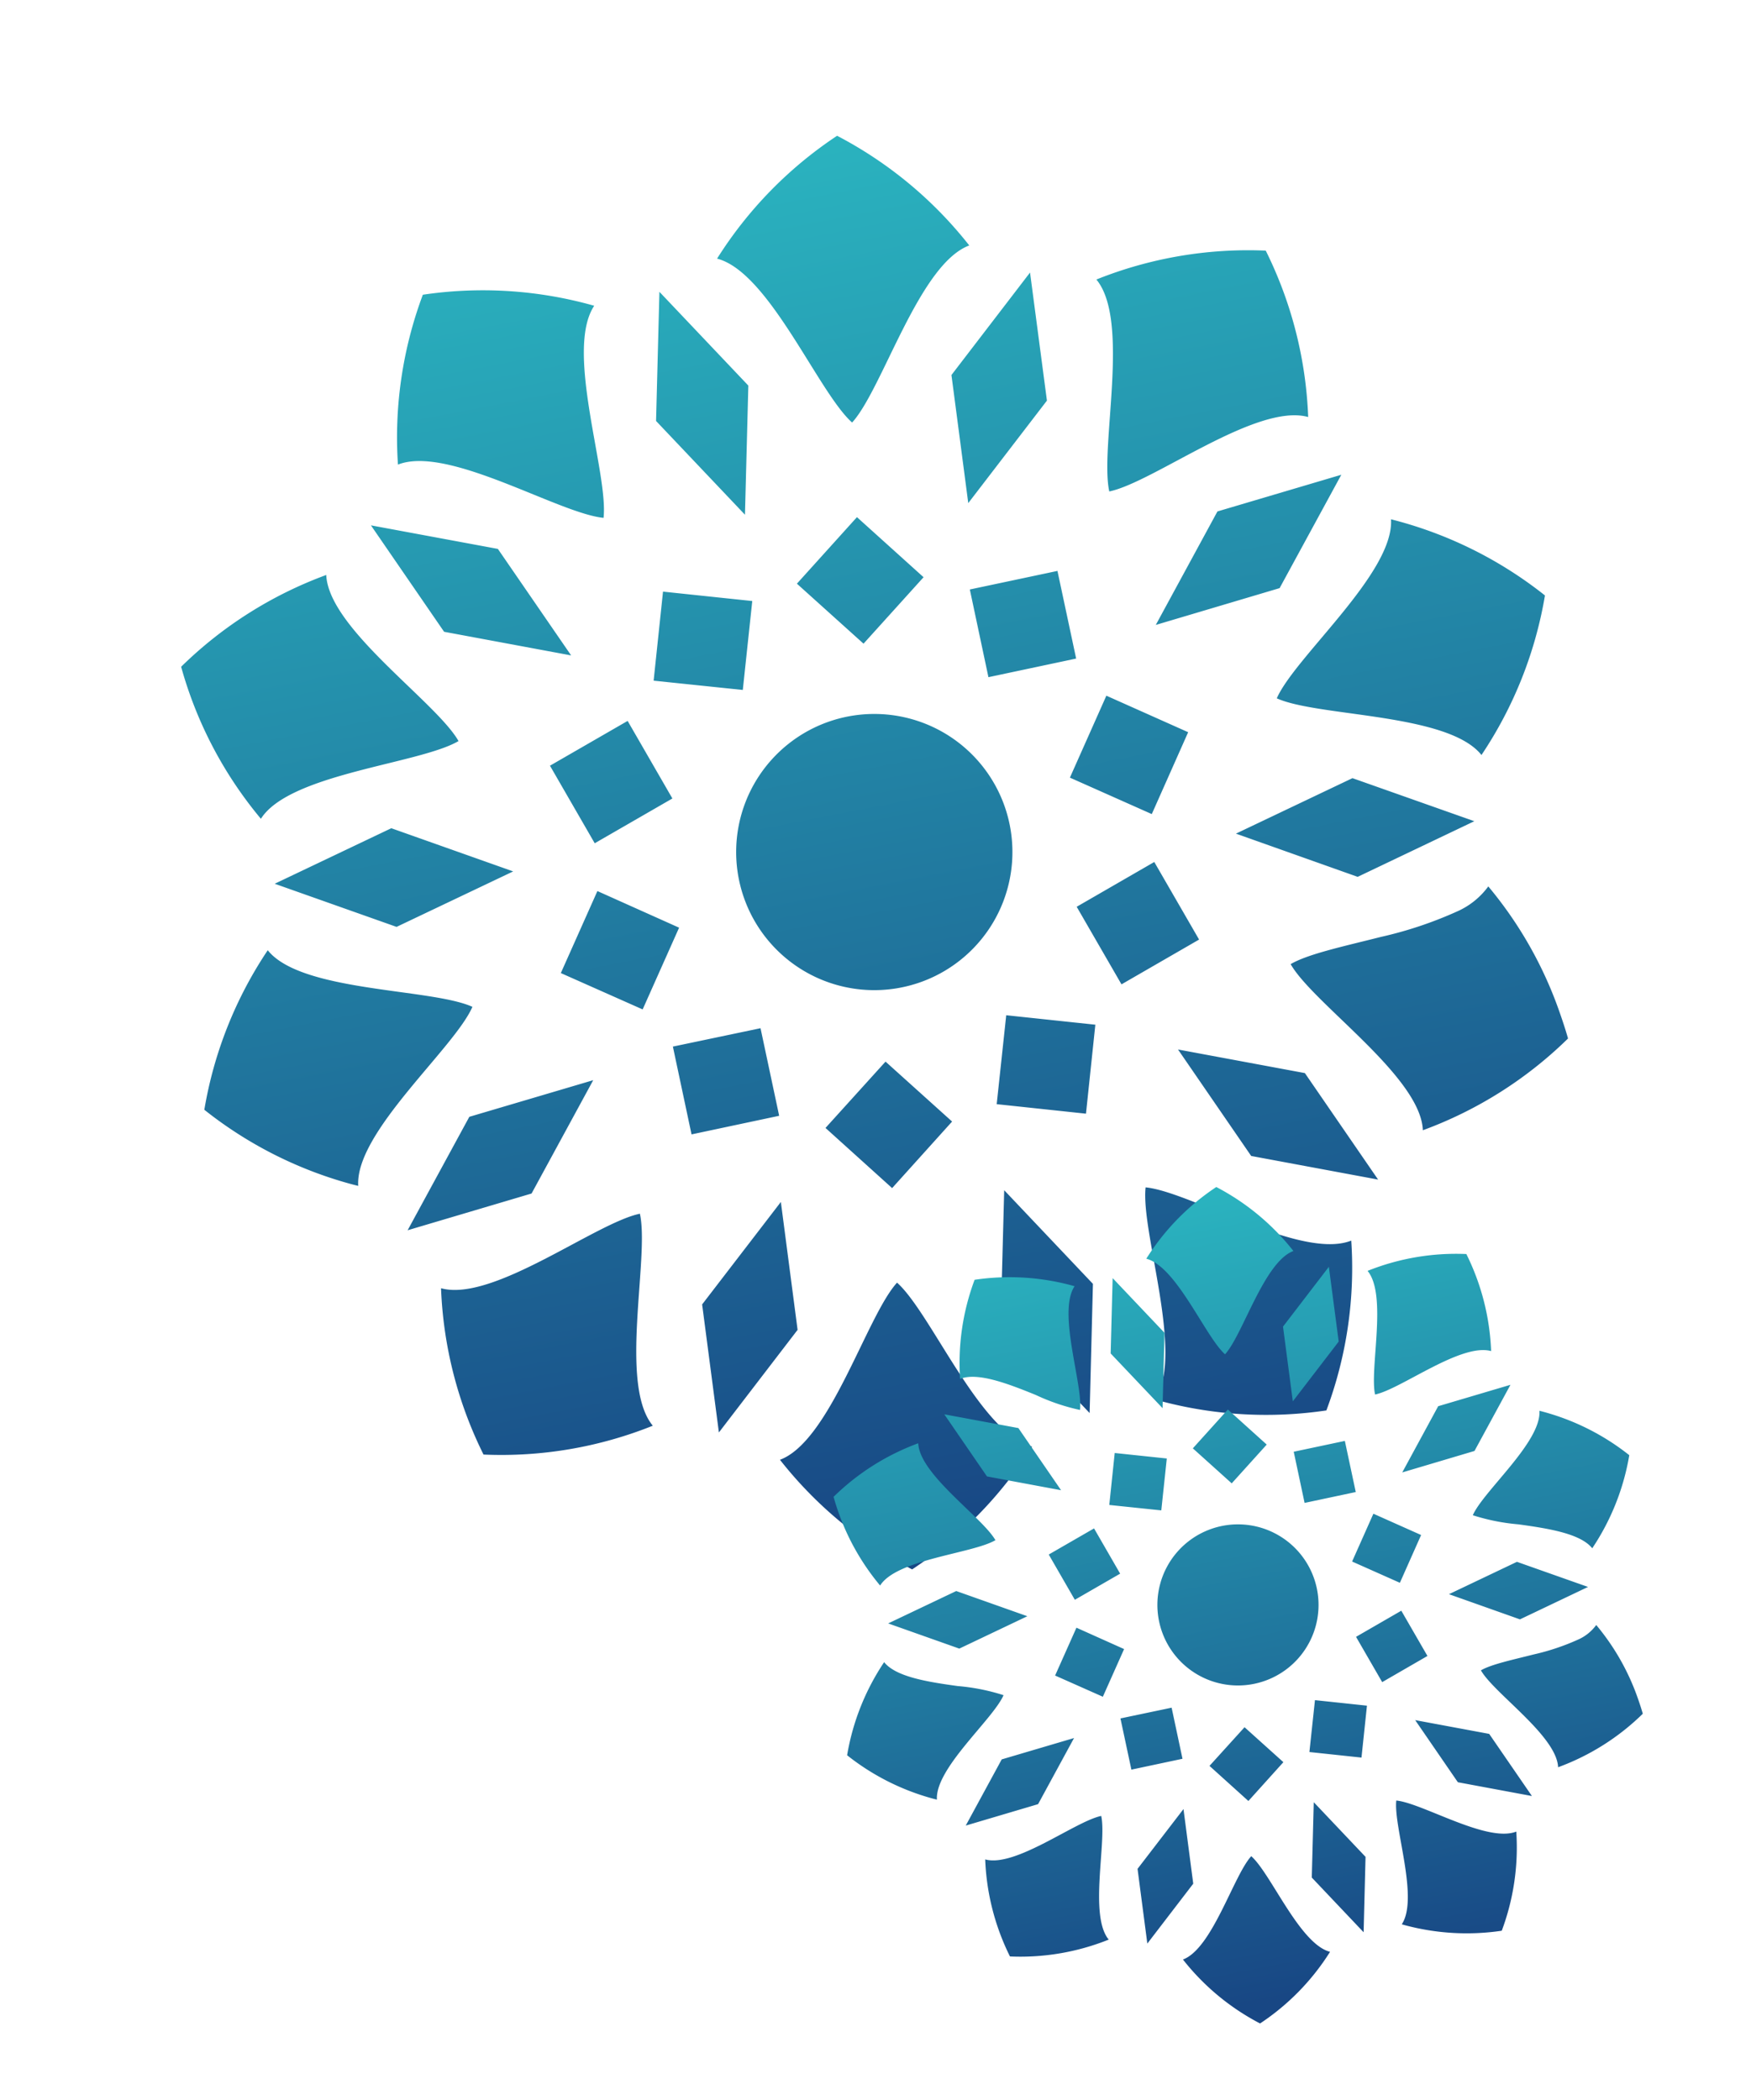
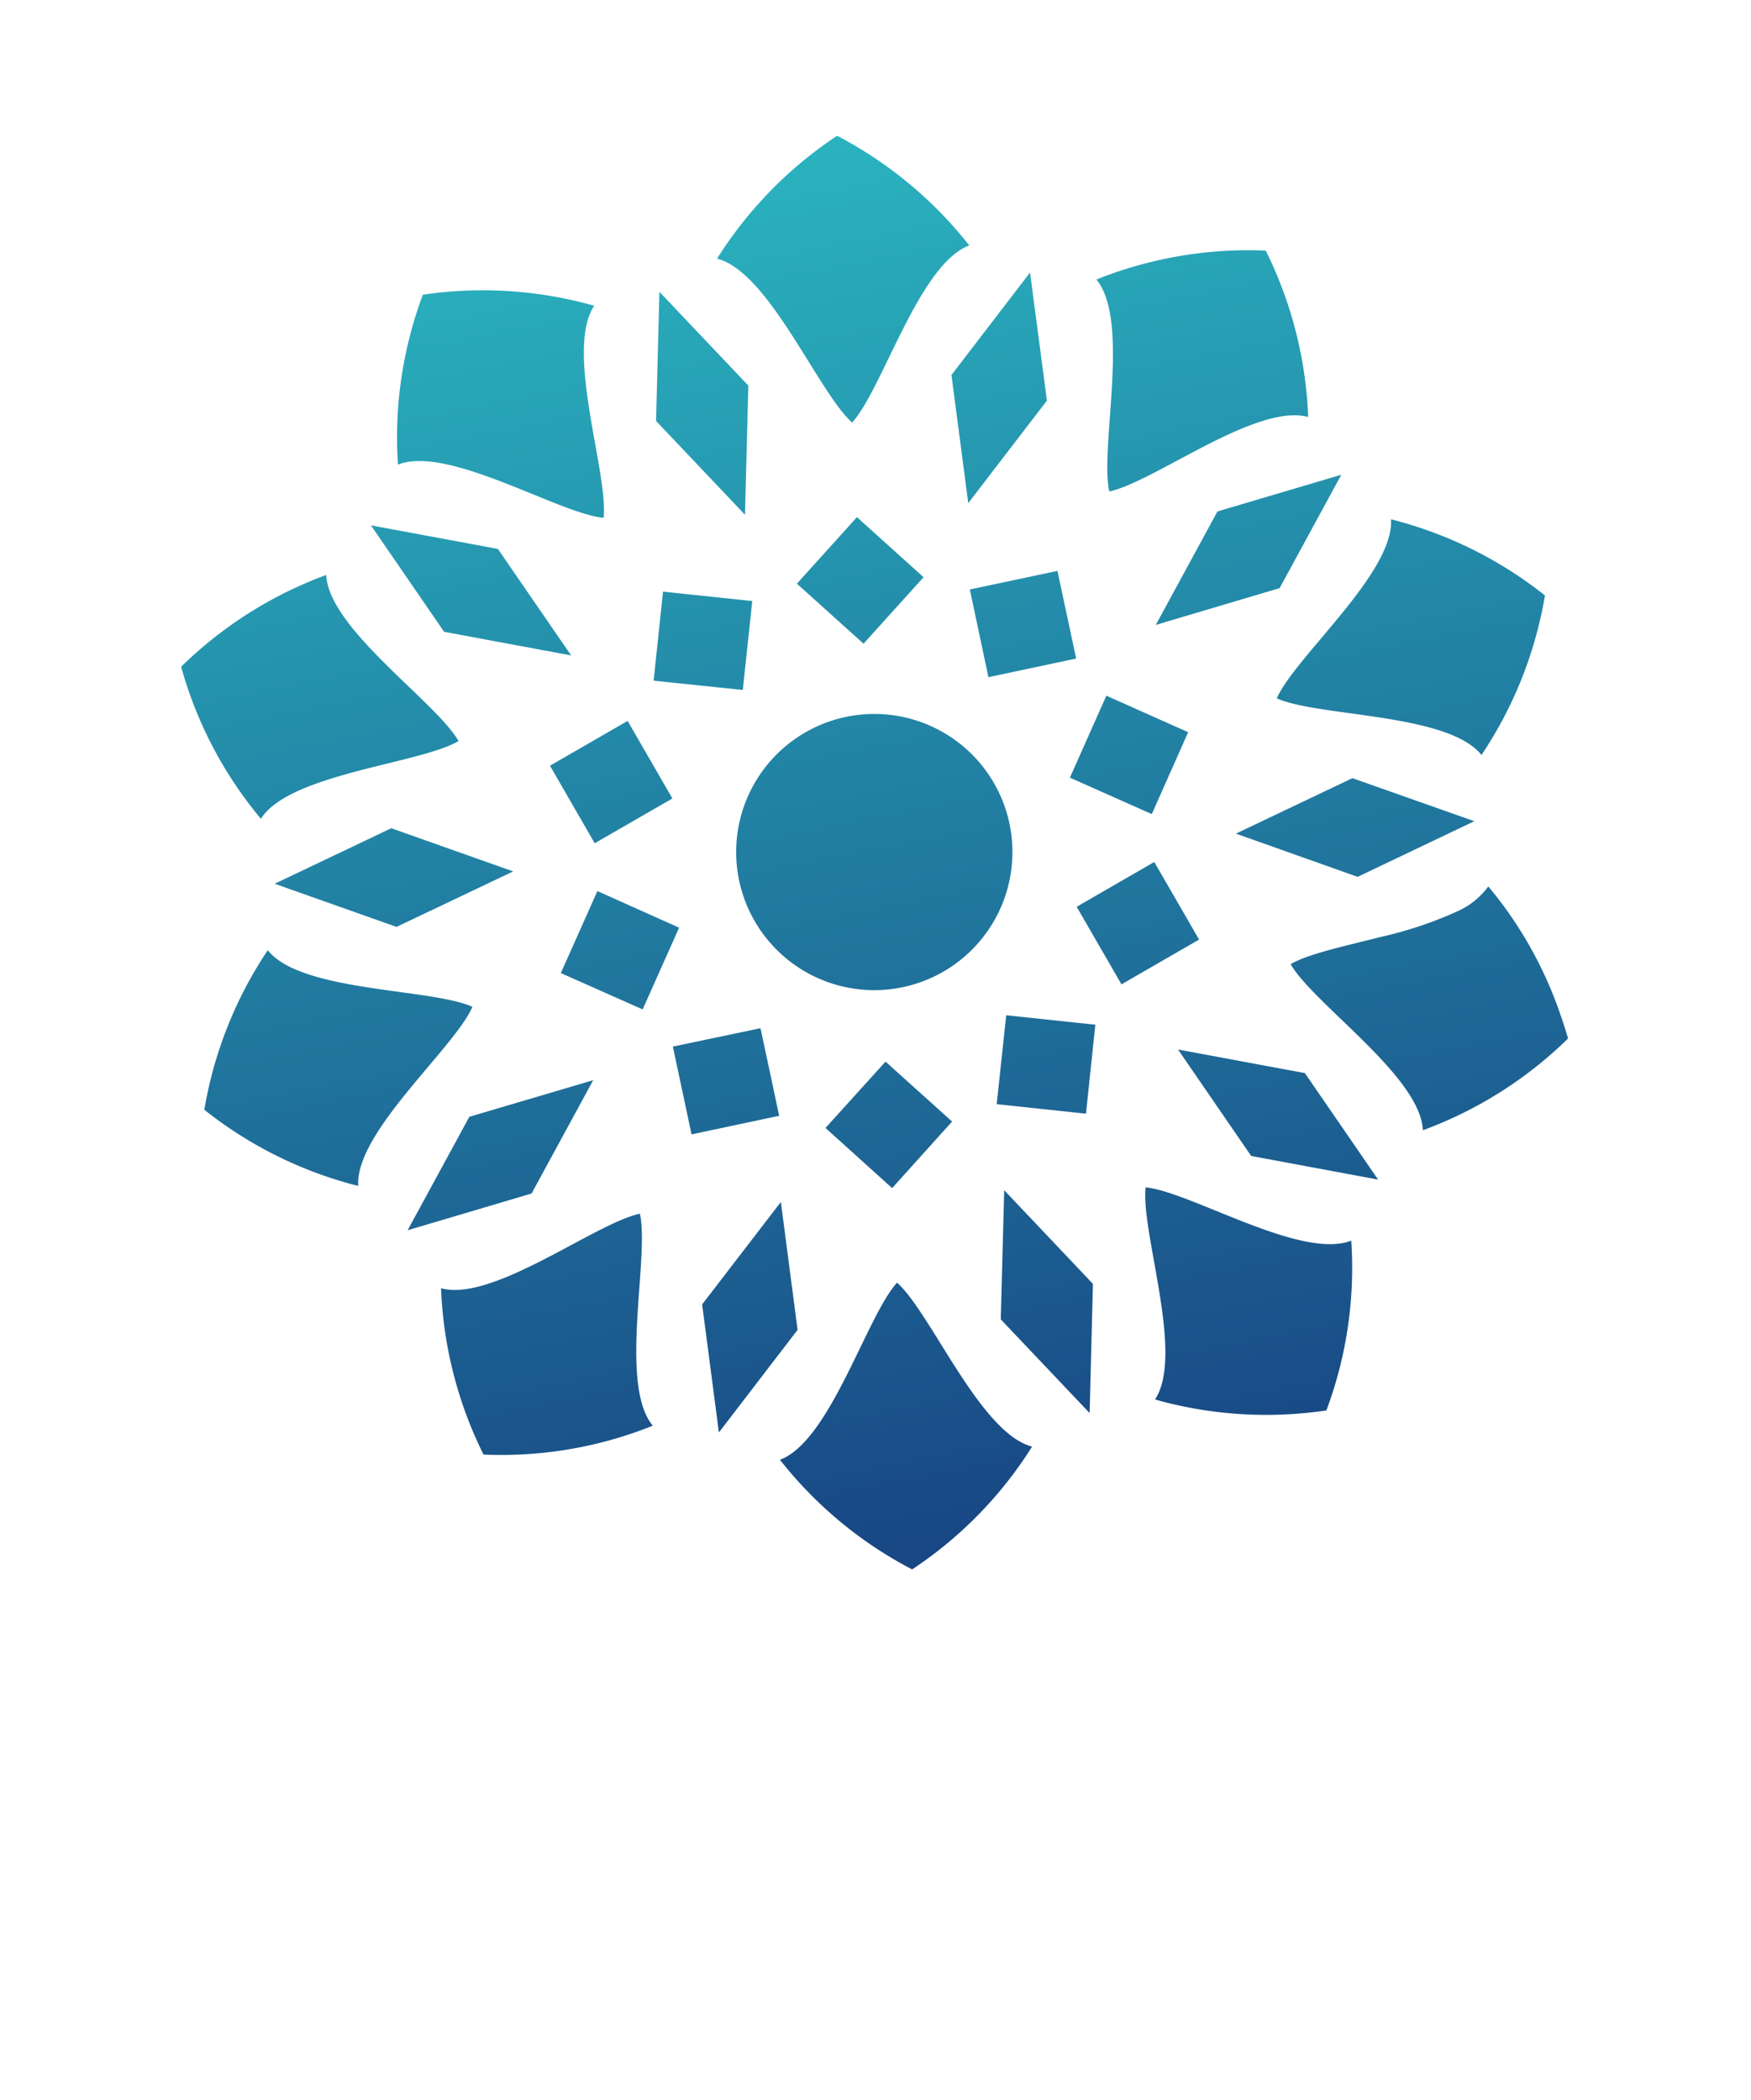
<svg xmlns="http://www.w3.org/2000/svg" width="258.634" height="310.253" viewBox="0 0 258.634 310.253">
  <defs>
    <linearGradient id="linear-gradient" x1="0.225" y1="-0.045" x2="0.732" y2="0.933" gradientUnits="objectBoundingBox">
      <stop offset="0" stop-color="#2cbec5" />
      <stop offset="1" stop-color="#184784" />
    </linearGradient>
  </defs>
  <g id="Group_102" data-name="Group 102" transform="matrix(0.966, 0.259, -0.259, 0.966, -1443.478, -1348.583)">
    <g id="Group_21" data-name="Group 21" transform="translate(1794.616 916)">
      <g id="Group_20" data-name="Group 20" transform="translate(0 0)">
        <path id="Union_4" data-name="Union 4" d="M60.851,179.592c7.933.068,19.552-15.246,25.517-18.236,3.085,5.93,3.486,25.165,9.949,29.754A60.035,60.035,0,0,1,73.275,201.7,60.265,60.265,0,0,1,60.851,179.592Zm54.911,11.517c6.458-4.6,6.858-23.824,9.924-29.751,5.984,2.988,17.615,18.316,25.539,18.227a60,60,0,0,1-12.417,22.109A60.146,60.146,0,0,1,115.762,191.109ZM98.715,171.918l7.311-17.632,7.279,17.609-7.3,17.648Zm43.172-9.293-4.452-18.557,16.241,9.969,4.471,18.558Zm-83.56-8.572L74.6,144.087l-4.459,18.528L53.866,172.6Zm-38.071,9.129A60.276,60.276,0,0,1,23.2,137.994c3.873,2.869,12.183,1.944,19.586,1.018,4.784-.6,9.19-1.2,11.777-.769-.992,6.613-11.969,22.4-9.441,29.914q-.607.014-1.219.014A60.235,60.235,0,0,1,20.256,163.182Zm146.7,4.971c2.521-7.518-8.453-23.3-9.458-29.9,2.592-.432,7.008.163,11.8.759,7.406.921,15.71,1.842,19.573-1.029a60.073,60.073,0,0,1,2.949,25.184,60.465,60.465,0,0,1-23.67,5Q167.553,168.166,166.957,168.153ZM84.679,136.247l11.8-5.975,6.008,11.783L90.7,148.062Zm24.882,5.771,6.028-11.761,11.788,6.006-6.009,11.789ZM65.882,130.043l2.079-13.1,13.055,2.1L78.944,132.1Zm65.149-11.018,13.075-2.059,2.068,13.054-13.1,2.057Zm25.817-1.683,19-1.485,14.52,12.395-19.009,1.484Zm-135.2,10.9,14.51-12.382,19.038,1.5L40.683,129.736Zm72.415-10.89a20.4,20.4,0,1,1,11.9,3.834A20.384,20.384,0,0,1,94.062,117.35ZM0,100.86A60.29,60.29,0,0,1,17.189,82.211c2.381,7.57,20.533,13.893,25.225,18.64-4.687,4.762-22.853,11.083-25.22,18.649A60.021,60.021,0,0,1,0,100.86Zm185.813,9.856c-6.1-3.775-13.419-7.082-16.157-9.856l0,0-.006-.006c2.106-2.134,6.922-4.584,11.807-7.321a58.578,58.578,0,0,0,9.9-6.544,11.388,11.388,0,0,0,3.513-4.784l0,0v0a59.366,59.366,0,0,1,15.075,15.36c.729,1.067,1.441,2.156,2.118,3.289a60.215,60.215,0,0,1-17.2,18.646C193.888,116.347,190.162,113.412,185.813,110.716ZM56.4,100.869l9.365-9.36,9.351,9.355-9.365,9.361Zm80.533-.016,9.355-9.358,9.359,9.355-9.355,9.359Zm19.919-16.528,14.5-12.372,19.029,1.483-14.511,12.4ZM21.666,73.423l19.009-1.494L55.2,84.324,36.174,85.81Zm44.2-1.715,13.092-2.071,2.051,13.05L67.934,84.772Zm65.159,10.979L133.092,69.6l13.065,2.081L144.1,84.756ZM109.551,59.667l11.79-6,6.02,11.79-11.8,6.012Zm-24.89,5.786,6.021-11.79,11.8,6.024L96.461,71.465ZM20.247,38.532a60.287,60.287,0,0,1,24.869-4.981c-2.523,7.518,8.444,23.309,9.446,29.906-2.586.428-6.994-.167-11.781-.764-7.406-.922-15.718-1.844-19.585,1.029A60.136,60.136,0,0,1,20.247,38.532ZM169.275,62.69c-4.783.6-9.187,1.193-11.772.767,1-6.6,11.971-22.4,9.443-29.913a60.274,60.274,0,0,1,24.877,4.979,60.319,60.319,0,0,1-2.954,25.194C185,60.842,176.683,61.766,169.275,62.69ZM141.887,39.063l16.268-9.973-4.464,18.535-16.256,9.988ZM58.346,47.625,53.882,29.067l16.273,9.979L74.614,57.6ZM98.725,29.77l7.29-17.629,7.309,17.629-7.3,17.632ZM115.747,10.6A60.221,60.221,0,0,1,138.8,0a60.333,60.333,0,0,1,12.42,22.119c-7.928-.076-19.557,15.234-25.526,18.227C122.62,34.416,122.211,15.19,115.747,10.6ZM60.838,22.128A60.274,60.274,0,0,1,73.261.006,60.347,60.347,0,0,1,96.308,10.6c-6.46,4.6-6.863,23.818-9.936,29.748C80.4,37.357,68.773,22.043,60.838,22.128Z" transform="translate(0 0)" stroke="rgba(0,0,0,0)" stroke-miterlimit="10" stroke-width="1" fill="url(#linear-gradient)" />
      </g>
    </g>
    <g id="Group_22" data-name="Group 22" transform="translate(1919.443 1051.499)">
      <g id="Group_20-2" data-name="Group 20" transform="translate(0 0)">
-         <path id="Union_3" data-name="Union 3" d="M35.5,104.779c4.629.039,11.407-8.895,14.887-10.64,1.8,3.46,2.034,14.682,5.8,17.359a35.017,35.017,0,0,1-13.443,6.18A35.16,35.16,0,0,1,35.5,104.779ZM67.539,111.5c3.767-2.682,4-13.9,5.79-17.357,3.491,1.743,10.277,10.685,14.9,10.633a35.008,35.008,0,0,1-7.244,12.9A35.08,35.08,0,0,1,67.539,111.5Zm-9.946-11.2,4.266-10.287,4.247,10.273-4.259,10.3Zm25.188-5.422-2.6-10.827,9.476,5.817L92.268,100.7Zm-48.751-5,9.5-5.815-2.6,10.81-9.5,5.824ZM11.818,95.2a35.155,35.155,0,0,1,1.718-14.7c2.259,1.673,7.107,1.134,11.427.594a30.274,30.274,0,0,1,6.871-.449c-.579,3.859-6.983,13.07-5.508,17.453-.237.005-.474.008-.712.008A35.147,35.147,0,0,1,11.818,95.2Zm85.589,2.9c1.471-4.387-4.931-13.592-5.518-17.444,1.513-.253,4.09.1,6.886.443,4.32.537,9.164,1.074,11.418-.6A35.044,35.044,0,0,1,111.915,95.2,35.283,35.283,0,0,1,98.1,98.113C97.871,98.113,97.638,98.11,97.407,98.105ZM49.4,79.49,56.289,76l3.505,6.874-6.876,3.505Zm14.517,3.367L67.438,76l6.877,3.5-3.506,6.879ZM38.438,75.87l1.213-7.642,7.616,1.227L46.059,77.07Zm38.009-6.428,7.628-1.2,1.206,7.616-7.642,1.2Zm15.062-.982,11.084-.866,8.471,7.231-11.091.866ZM12.63,74.818,21.1,67.594l11.108.875-8.467,7.223Zm42.248-6.353A11.9,11.9,0,1,1,61.82,70.7,11.893,11.893,0,0,1,54.878,68.465ZM0,58.844a35.169,35.169,0,0,1,10.028-10.88c1.389,4.417,11.979,8.106,14.717,10.876-2.734,2.777-13.332,6.466-14.715,10.88A35.03,35.03,0,0,1,0,58.844Zm108.408,5.751c-3.557-2.2-7.829-4.132-9.426-5.751l0,0,0,0c1.229-1.245,4.038-2.675,6.889-4.272a34.108,34.108,0,0,0,5.776-3.818,6.644,6.644,0,0,0,2.05-2.791l0,0v0a34.63,34.63,0,0,1,8.8,8.962c.425.622.84,1.258,1.236,1.919A35.126,35.126,0,0,1,113.7,69.717C113.12,67.88,110.946,66.167,108.408,64.594ZM32.9,58.849l5.464-5.461,5.455,5.458-5.464,5.461Zm46.985-.009,5.458-5.461,5.461,5.458L85.348,64.3ZM91.509,49.2l8.459-7.218,11.1.865L102.6,50.076ZM12.64,42.837l11.091-.872L32.2,49.2l-11.1.867Zm25.787-1,7.639-1.208,1.2,7.614-7.627,1.216Zm38.016,6.406,1.207-7.636,7.622,1.214-1.2,7.629ZM63.915,34.811l6.879-3.5,3.512,6.878-6.883,3.508ZM49.393,38.186l3.513-6.878,6.883,3.514-3.51,6.872ZM11.814,22.481a35.172,35.172,0,0,1,14.509-2.906c-1.472,4.387,4.926,13.6,5.511,17.448a30.259,30.259,0,0,1-6.874-.445c-4.321-.538-9.17-1.076-11.426.6A35.092,35.092,0,0,1,11.814,22.481ZM98.761,36.574a30.336,30.336,0,0,1-6.87.447c.584-3.853,6.984-13.068,5.509-17.452a35.179,35.179,0,0,1,14.514,2.9,35.208,35.208,0,0,1-1.723,14.7C107.934,35.5,103.083,36.036,98.761,36.574ZM82.781,22.79l9.491-5.818-2.6,10.814-9.485,5.827Zm-48.74,5-2.6-10.827,9.494,5.823,2.6,10.822ZM57.6,17.368,61.852,7.083l4.264,10.286L61.858,27.655ZM67.53,6.181A35.131,35.131,0,0,1,80.977,0a35.2,35.2,0,0,1,7.246,12.9c-4.626-.045-11.41,8.889-14.893,10.634C71.54,20.079,71.3,8.862,67.53,6.181ZM35.5,12.91A35.165,35.165,0,0,1,42.742,0a35.208,35.208,0,0,1,13.447,6.18c-3.769,2.686-4,13.9-5.8,17.355C46.91,21.794,40.125,12.86,35.5,12.91Z" transform="translate(0 0)" stroke="rgba(0,0,0,0)" stroke-width="1" fill="url(#linear-gradient)" />
-       </g>
+         </g>
    </g>
  </g>
</svg>